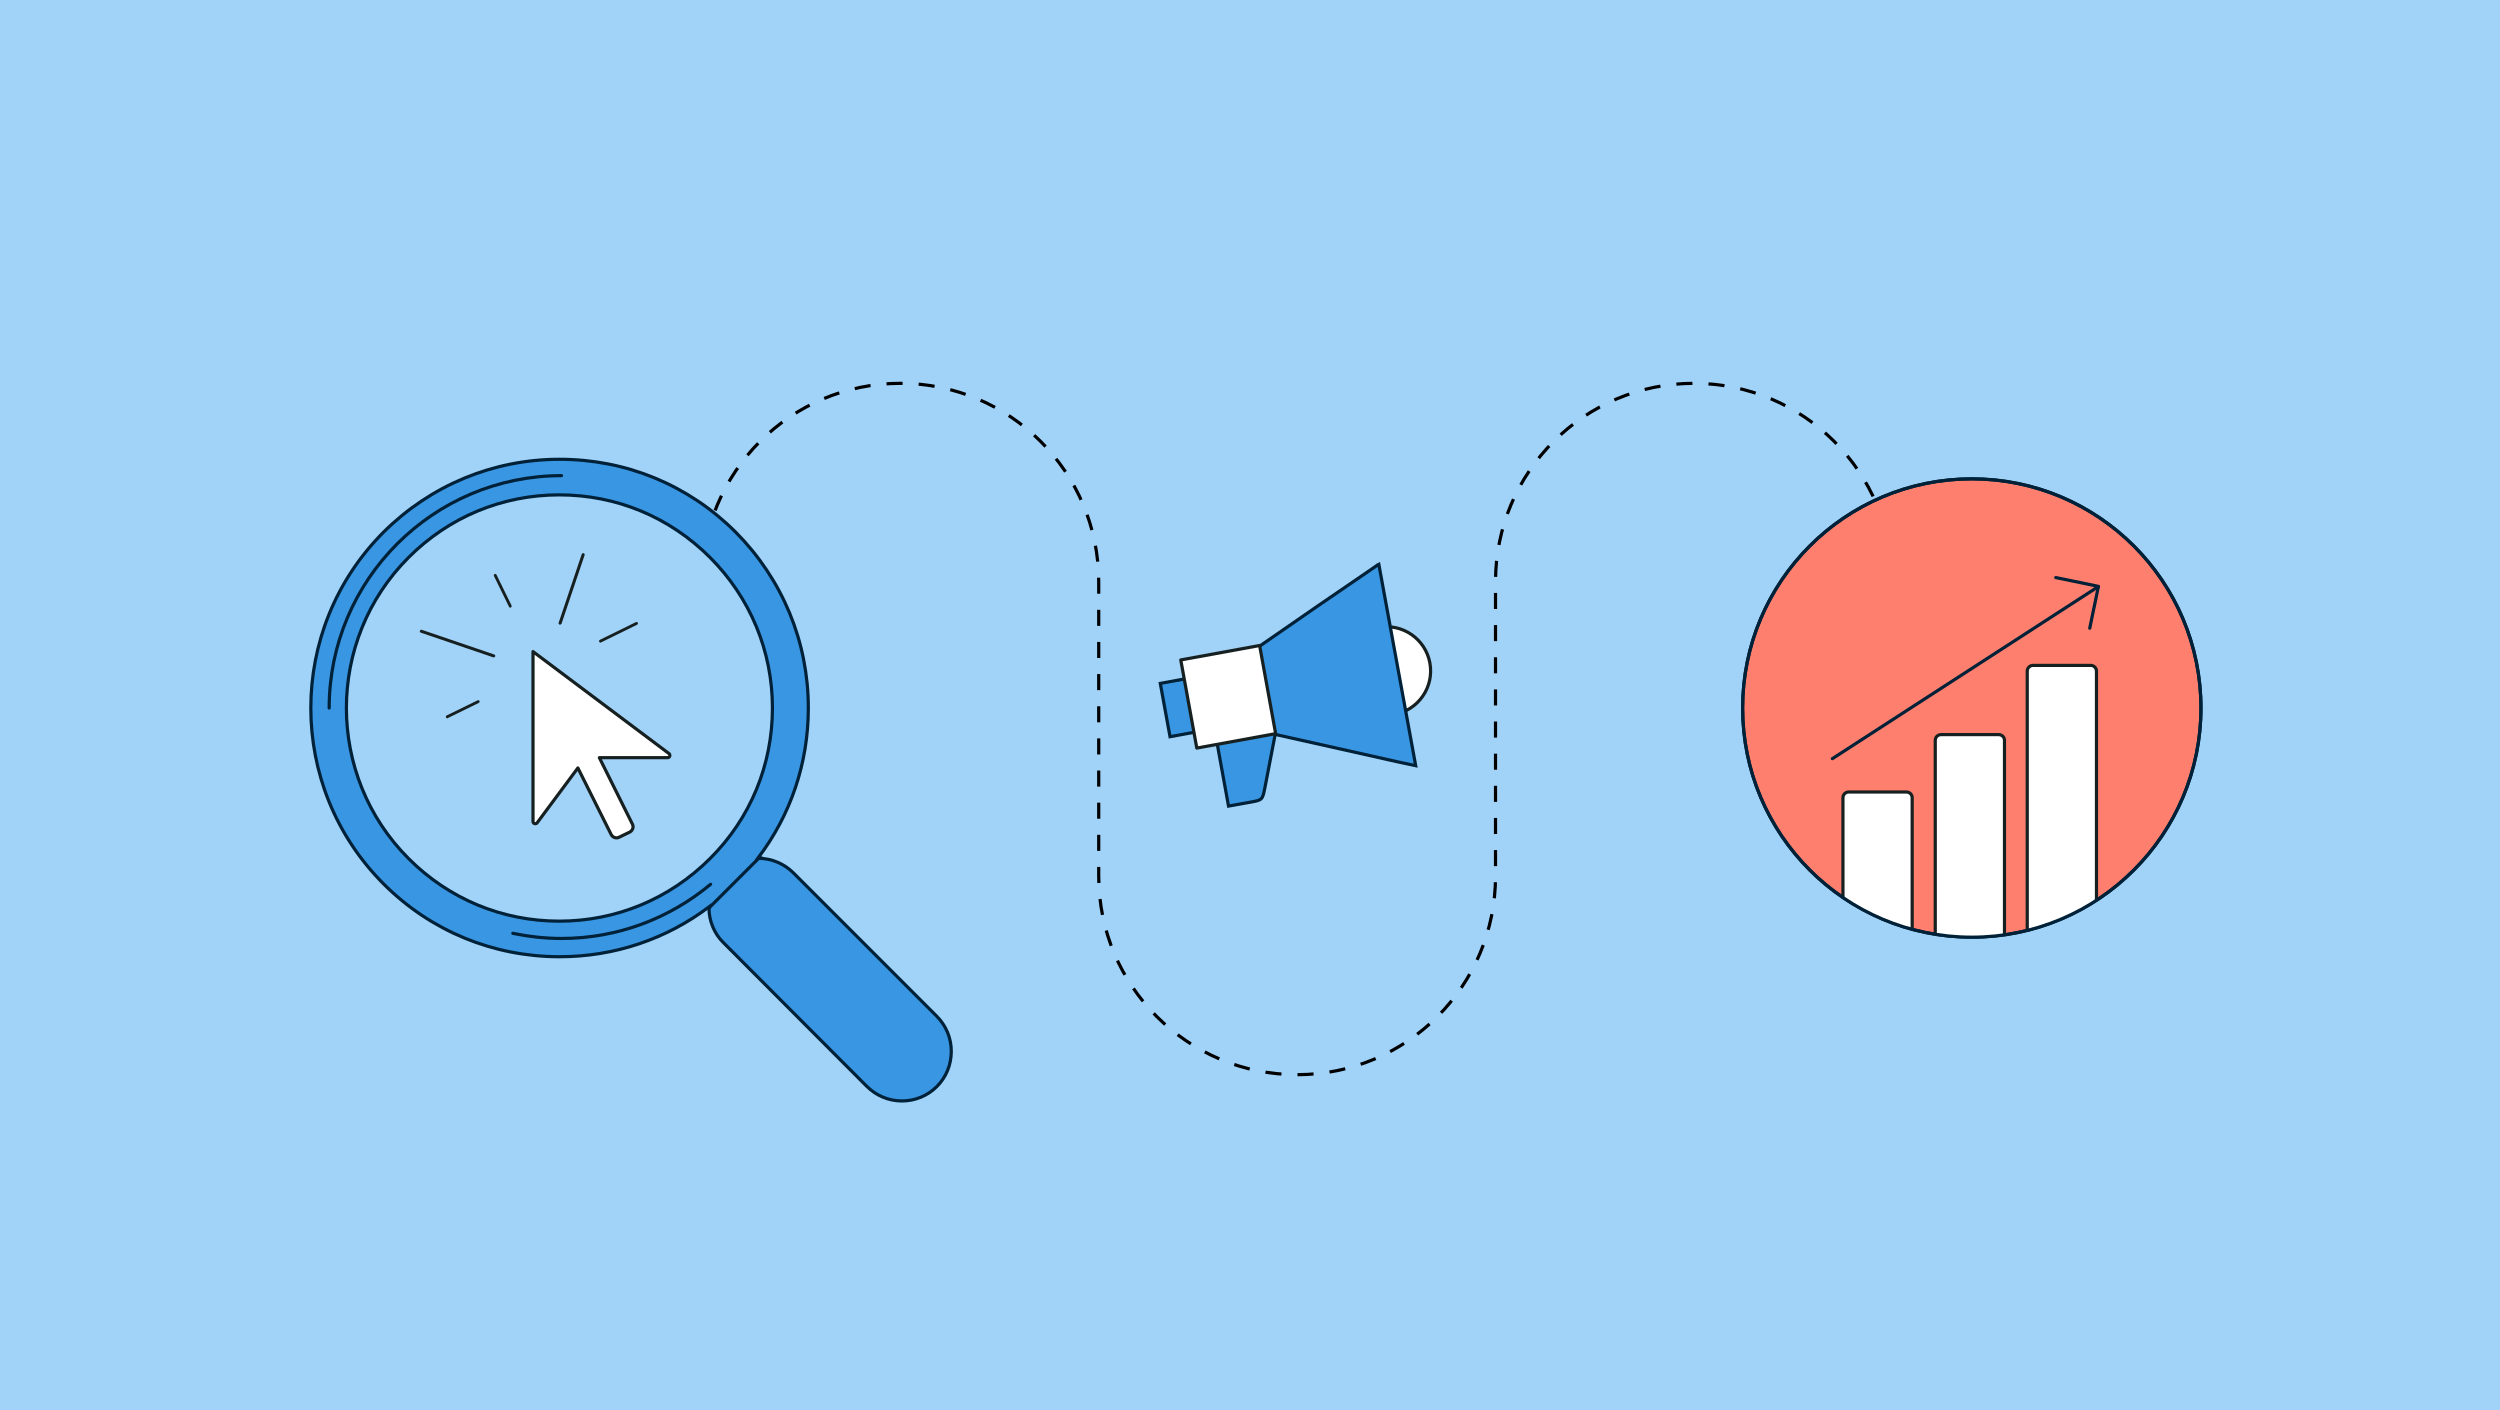
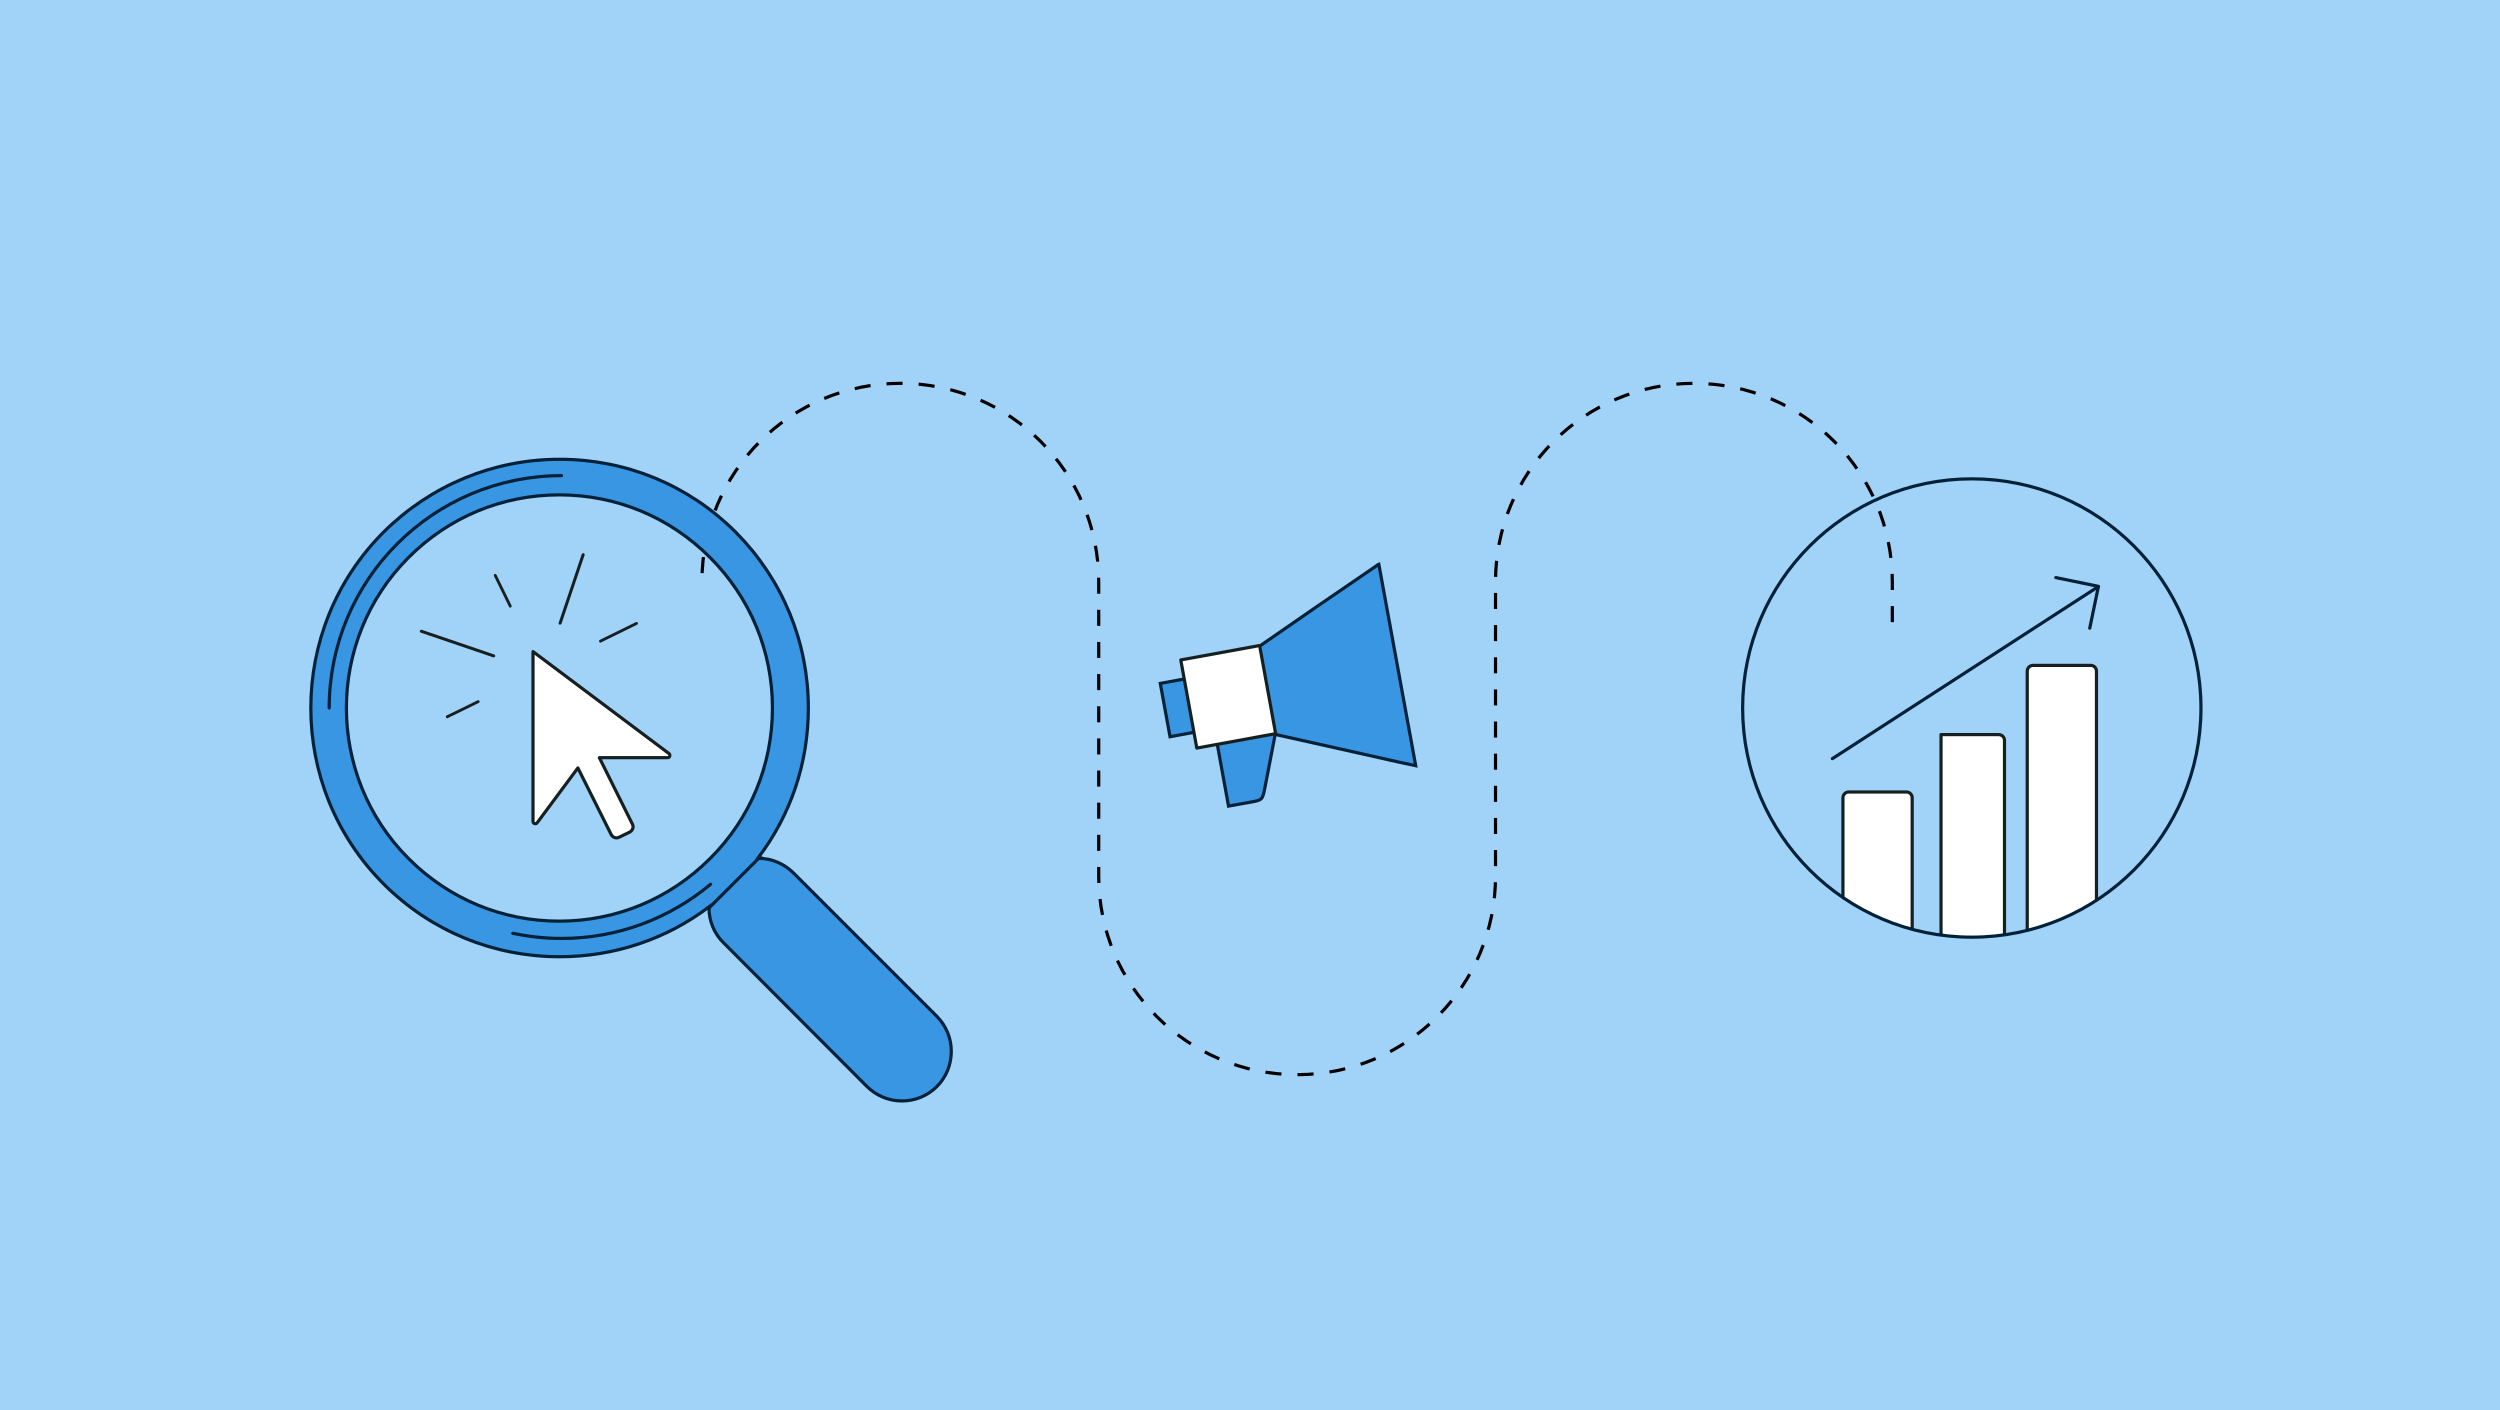
<svg xmlns="http://www.w3.org/2000/svg" xmlns:xlink="http://www.w3.org/1999/xlink" version="1.1" id="Layer_1" x="0px" y="0px" viewBox="0 0 780 440" style="enable-background:new 0 0 780 440;" xml:space="preserve">
  <style type="text/css"> .st0{fill:#A1D2F8;} .st1{fill:none;stroke:#000000;stroke-miterlimit:10;stroke-dasharray:5.014;} .st2{fill:#FFFFFF;stroke:#162020;stroke-linecap:round;stroke-linejoin:round;stroke-miterlimit:10;} .st3{fill:#162020;} .st4{fill:#3896E3;stroke:#002138;stroke-miterlimit:10;} .st5{fill:none;stroke:#002138;stroke-linecap:round;stroke-miterlimit:10;} .st6{fill:#FF7F6E;stroke:#002138;stroke-miterlimit:10;} .st7{clip-path:url(#SVGID_00000127722599288116703160000016244804742701460624_);} .st8{fill:none;stroke:#002138;stroke-linecap:round;stroke-linejoin:round;stroke-miterlimit:10;} .st9{fill:none;stroke:#002138;stroke-miterlimit:10;} </style>
  <g id="Safe_Zone"> </g>
  <rect class="st0" width="780" height="440" />
  <g>
    <path class="st1" d="M590.4,194.1v-12.6c0-34.2-27.7-61.9-61.9-61.9h0c-34.2,0-61.9,27.7-61.9,61.9v91.9 c0,34.2-27.7,61.9-61.9,61.9h0c-34.2,0-61.9-27.7-61.9-61.9v-91.9c0-34.2-27.7-61.9-61.9-61.9h0c-34.2,0-61.9,27.7-61.9,61.9" />
  </g>
  <g>
-     <path class="st0" d="M225.1,271.5c-13.5,13.5-31.5,20.9-50.6,20.9c-19.1,0-37.1-7.4-50.6-20.9c-27.9-27.9-27.9-73.3,0-101.2 c13.5-13.5,31.5-20.9,50.6-20.9c19.1,0,37.1,7.4,50.6,20.9c13.5,13.5,21,31.5,21,50.6C246,240,238.6,258,225.1,271.5z" />
    <g>
      <path class="st2" d="M208.7,235.1l-42.4-31.8v53c0,0.4,0.3,0.7,0.7,0.7c0.2,0,0.5-0.1,0.6-0.3l12.7-17.1l10.4,20.8 c0.5,0.9,1.6,1.3,2.5,0.8l3.3-1.6c0.9-0.5,1.3-1.6,0.8-2.5c0,0,0,0,0,0L187,236.4h21.3c0.4,0,0.7-0.3,0.7-0.7 C209,235.4,208.9,235.2,208.7,235.1z" />
      <path class="st3" d="M187.4,200.5c-0.3,0-0.5-0.2-0.5-0.5c0-0.2,0.1-0.3,0.3-0.4l11.2-5.5c0.2-0.1,0.5,0,0.6,0.2 c0.1,0.2,0,0.5-0.2,0.6c0,0,0,0,0,0l-11.2,5.5C187.5,200.5,187.5,200.5,187.4,200.5z" />
      <path class="st3" d="M174.7,194.9c-0.1,0-0.1,0-0.1,0c-0.2-0.1-0.4-0.3-0.3-0.6c0,0,0,0,0,0l7.2-21.4c0.1-0.2,0.3-0.4,0.6-0.3 c0.2,0.1,0.4,0.3,0.3,0.6l-7.2,21.4C175.1,194.8,174.9,194.9,174.7,194.9z" />
      <path class="st3" d="M159.2,189.6c-0.2,0-0.3-0.1-0.4-0.3l-4.7-9.6c-0.1-0.2,0-0.5,0.2-0.6c0.2-0.1,0.5,0,0.6,0.2l4.7,9.6 c0.1,0.2,0,0.5-0.2,0.6C159.4,189.6,159.3,189.6,159.2,189.6z" />
      <path class="st3" d="M154,205.1c-0.1,0-0.1,0-0.1,0l-22.6-7.7c-0.2-0.1-0.4-0.3-0.3-0.6c0.1-0.2,0.3-0.4,0.6-0.3l22.6,7.7 c0.2,0.1,0.4,0.3,0.3,0.6C154.4,205,154.2,205.1,154,205.1L154,205.1z" />
      <path class="st3" d="M139.6,224.1c-0.3,0-0.5-0.2-0.5-0.5c0-0.2,0.1-0.3,0.3-0.4l9.6-4.7c0.2-0.1,0.5,0,0.6,0.2s0,0.5-0.2,0.6l0,0 l-9.6,4.7C139.7,224.1,139.7,224.1,139.6,224.1z" />
    </g>
    <g>
      <path class="st4" d="M221.2,283.2c0,4.1,1.6,8.1,4.6,11l44.6,44.7c2.9,2.9,6.8,4.6,11,4.6c0,0,0,0,0,0c4.1,0,8-1.6,10.9-4.5 c2.9-2.9,4.5-6.8,4.5-11c0-4.1-1.6-8-4.6-11l-44.6-44.6c-2.9-2.9-6.8-4.6-11-4.6" />
      <path class="st4" d="M236.8,267.7C236.7,267.7,236.7,267.7,236.8,267.7c-0.1,0-0.2,0-0.3,0c10.2-13.4,15.7-29.6,15.7-46.8 c0-20.7-8.1-40.2-22.7-54.9c-14.7-14.7-34.2-22.7-54.9-22.7c-20.7,0-40.2,8.1-54.9,22.7c-30.3,30.3-30.3,79.5,0,109.8 c14.7,14.7,34.2,22.7,54.9,22.7c17.1,0,33.4-5.5,46.8-15.7c0,0.1,0,0.2,0,0.3L236.8,267.7z M221.5,267.9 c-12.6,12.6-29.3,19.5-47,19.5c-17.8,0-34.4-6.9-47-19.5c-25.9-25.9-25.9-68.1,0-94c12.6-12.6,29.2-19.5,47-19.5 c17.8,0,34.4,6.9,47,19.5c12.6,12.6,19.5,29.3,19.5,47C241,238.7,234.1,255.4,221.5,267.9z" />
      <path class="st5" d="M102.7,220.9c0-40,32.5-72.5,72.5-72.5" />
      <path class="st5" d="M221.7,275.9c-12.6,10.5-28.8,16.9-46.5,16.9c-5.2,0-10.3-0.6-15.2-1.6" />
    </g>
  </g>
  <g>
-     <ellipse transform="matrix(0.984 -0.18 0.18 0.984 -30.607 81.223)" class="st2" cx="432.4" cy="209.3" rx="13.8" ry="13.8" />
    <path class="st4" d="M398,228.4c-1.1,5.8-2.2,11.5-3.3,17.1c-0.8,4.1-0.8,4.1-4.7,4.8l-6.7,1.2l-3.6-19.8L398,228.4z" />
    <rect x="363.3" y="212" transform="matrix(0.984 -0.18 0.18 0.984 -33.64 70.006)" class="st4" width="11.5" height="16.9" />
    <path class="st4" d="M430.2,176.1l11.5,62.8c-2-0.4-3.8-0.8-5.6-1.2c-12.5-2.8-25-5.6-37.5-8.4c-1.2-0.3-1.8-0.6-2.1-2 c-1.4-7.9-2.9-15.7-4.2-23.6c-0.1-0.8,0.2-1.6,0.7-2.1c12.1-8.4,24.3-16.8,36.5-25.1C429.6,176.3,429.8,176.3,430.2,176.1z" />
    <path class="st2" d="M368.4,205.9l24.6-4.5l5,27.5l-24.6,4.5L368.4,205.9z" />
  </g>
  <g>
-     <circle class="st6" cx="615.2" cy="220.9" r="71.5" />
    <g>
      <defs>
        <circle id="SVGID_1_" cx="615.2" cy="220.9" r="71.5" />
      </defs>
      <clipPath id="SVGID_00000043418808012720190630000015757875238226348463_">
        <use xlink:href="#SVGID_1_" style="overflow:visible;" />
      </clipPath>
      <g style="clip-path:url(#SVGID_00000043418808012720190630000015757875238226348463_);">
-         <path class="st2" d="M625.4,314.8V231c0-1-0.8-1.8-1.8-1.8h-18c-1,0-1.8,0.8-1.8,1.8v83.9H625.4z M654.1,314.8V209.4 c0-1-0.8-1.8-1.8-1.8h-18c-1,0-1.8,0.8-1.8,1.8v105.4H654.1z M596.6,314.8v-65.9c0-1-0.8-1.8-1.8-1.8h-18c-1,0-1.8,0.8-1.8,1.8 v65.9H596.6z" />
+         <path class="st2" d="M625.4,314.8V231c0-1-0.8-1.8-1.8-1.8h-18v83.9H625.4z M654.1,314.8V209.4 c0-1-0.8-1.8-1.8-1.8h-18c-1,0-1.8,0.8-1.8,1.8v105.4H654.1z M596.6,314.8v-65.9c0-1-0.8-1.8-1.8-1.8h-18c-1,0-1.8,0.8-1.8,1.8 v65.9H596.6z" />
        <g>
          <line class="st8" x1="571.7" y1="236.7" x2="654.7" y2="183" />
          <line class="st8" x1="654.7" y1="183" x2="652" y2="196" />
          <line class="st8" x1="654.5" y1="182.9" x2="641.4" y2="180.2" />
        </g>
      </g>
    </g>
    <circle class="st9" cx="615.2" cy="220.9" r="71.5" />
  </g>
</svg>